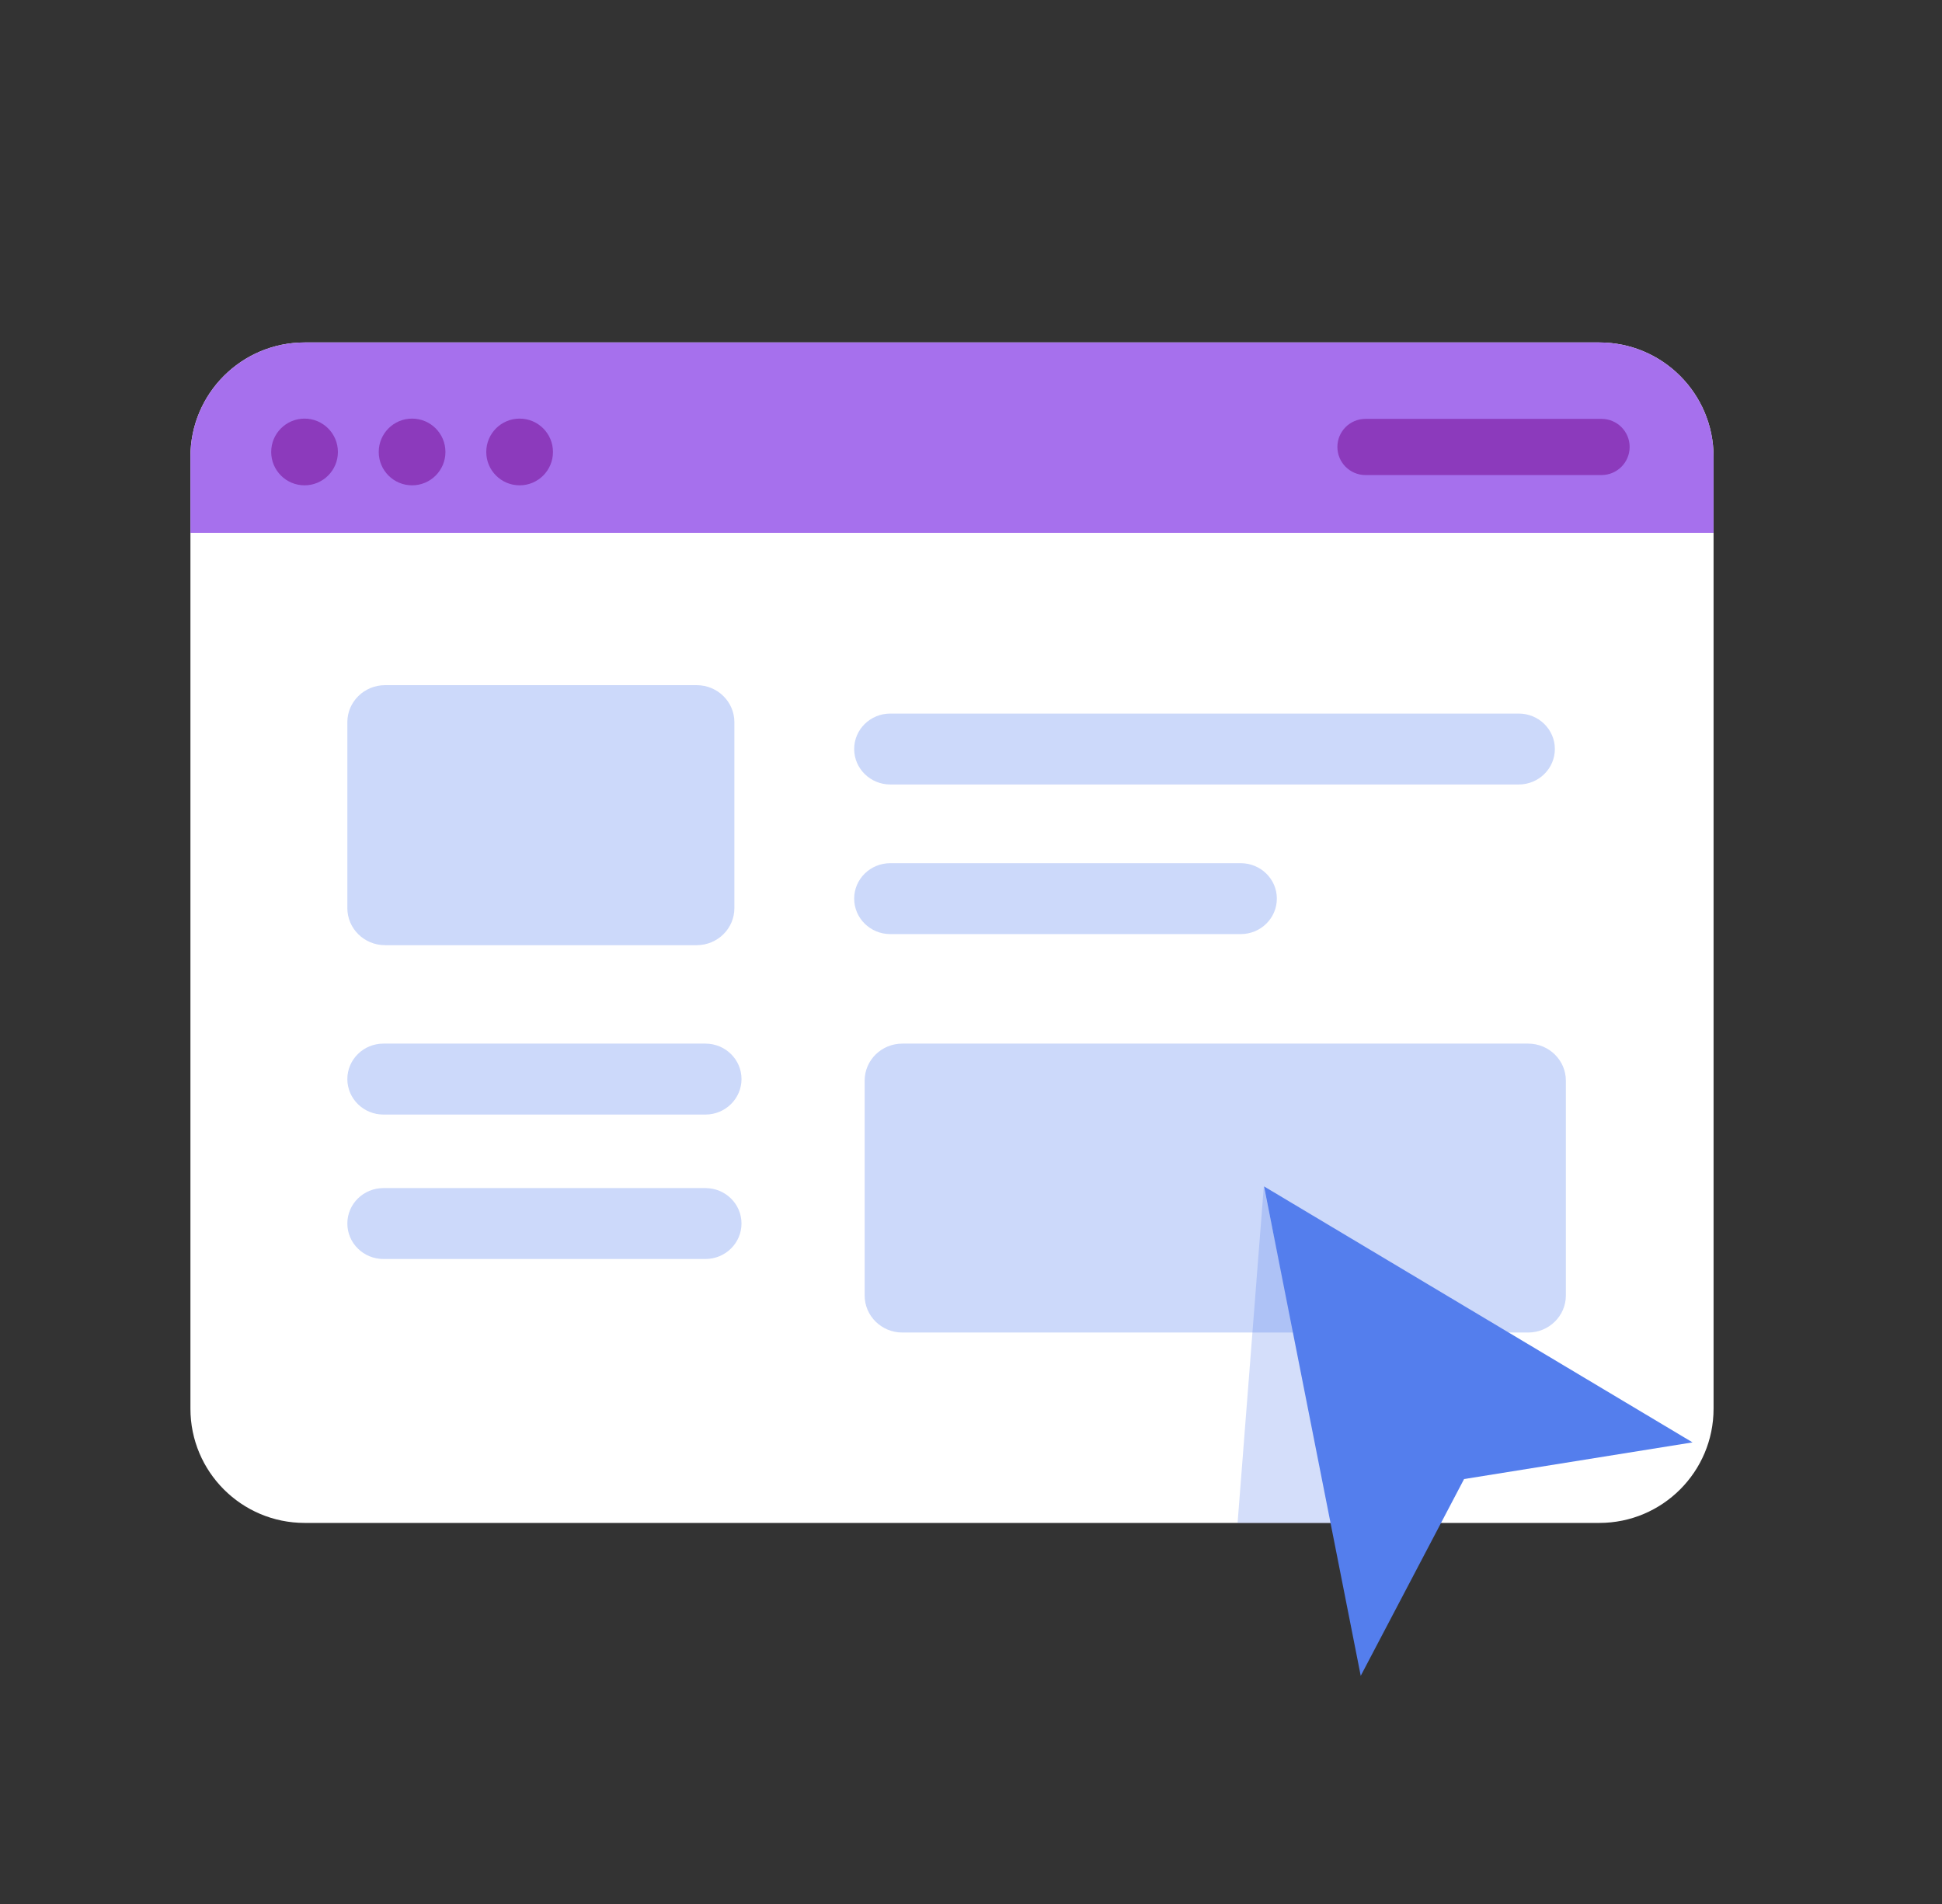
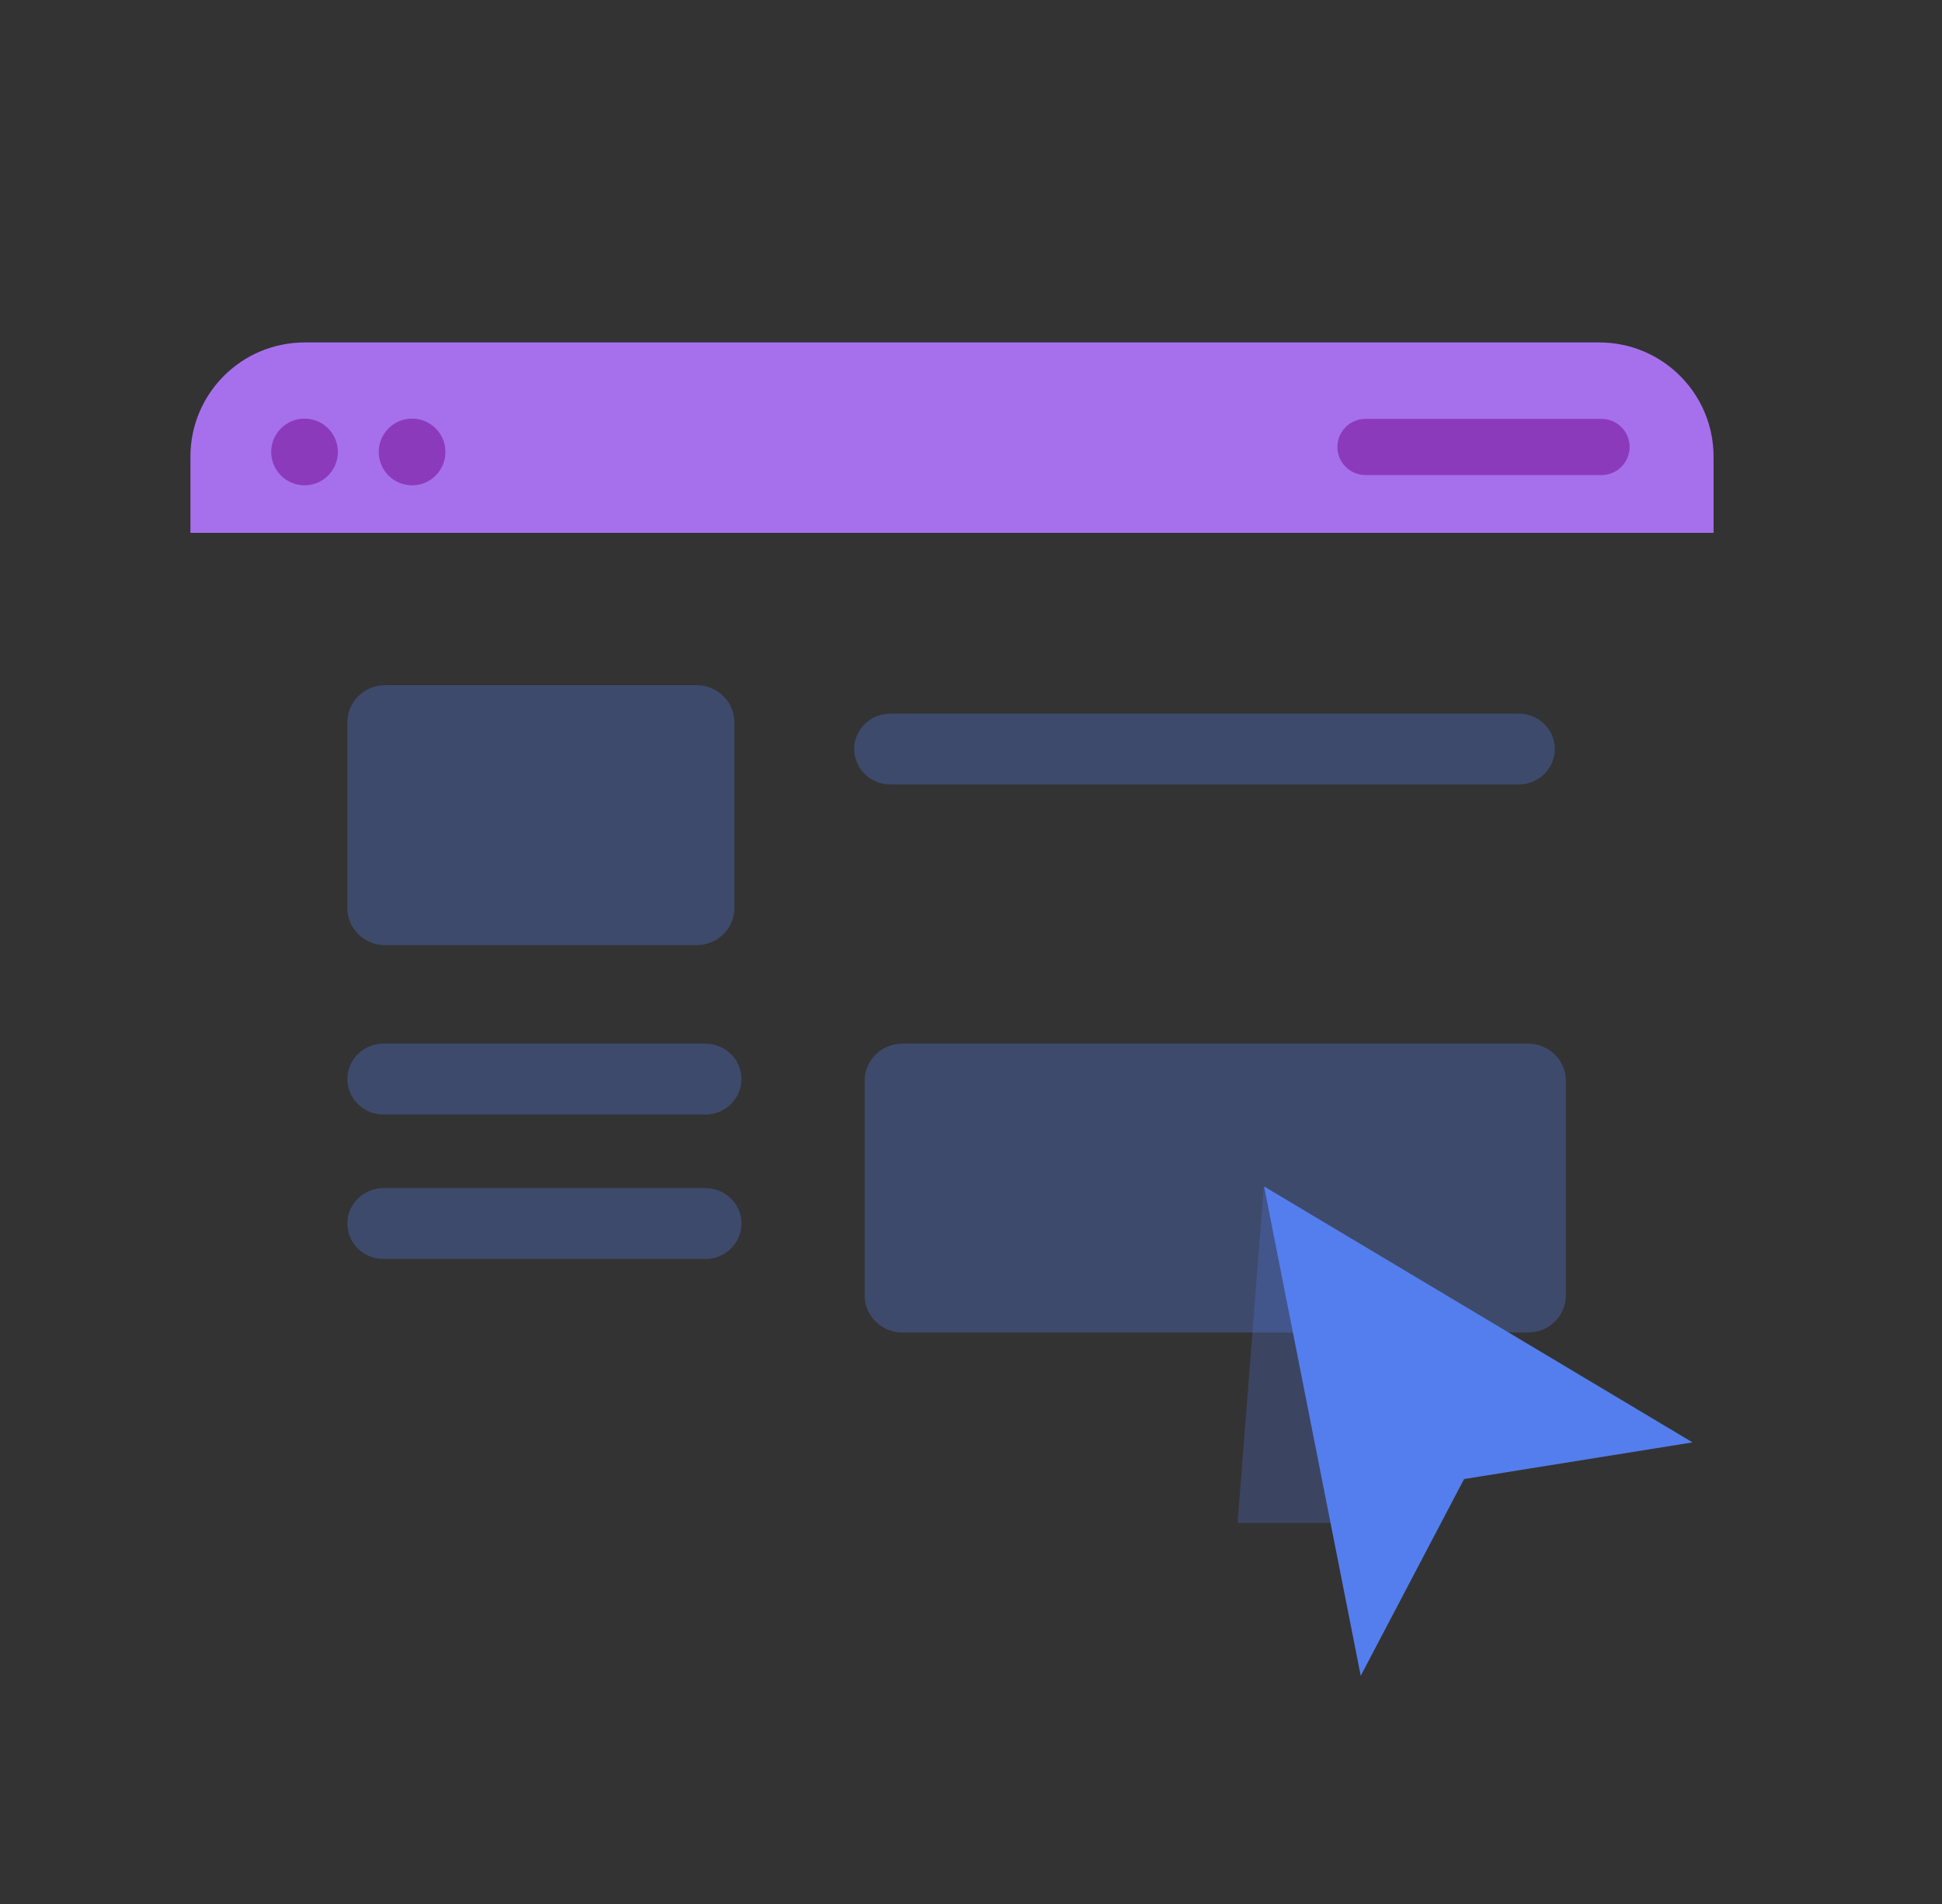
<svg xmlns="http://www.w3.org/2000/svg" width="51" height="50" viewBox="0 0 51 50" fill="none">
  <rect x="0" y="0" width="51" height="50" fill="#333333" stroke="none" />
-   <path d="M5.001 11.993C5.001 10.336 6.344 8.993 8.001 8.993H42.001C43.657 8.993 45.001 10.336 45.001 11.993V36.993C45.001 38.65 43.657 39.993 42.001 39.993H8.001C6.344 39.993 5.001 38.65 5.001 36.993V11.993Z" fill="white" />
  <path d="M5.001 11.993C5.001 10.336 6.344 8.993 8.001 8.993H42.001C43.657 8.993 45.001 10.336 45.001 11.993V13.993H5.001V11.993Z" fill="#A670ED" />
  <path d="M7.998 10.993C8.481 10.993 8.874 11.385 8.874 11.869C8.874 12.353 8.481 12.745 7.998 12.745C7.514 12.745 7.122 12.353 7.122 11.869C7.122 11.385 7.514 10.993 7.998 10.993Z" fill="#8C3ABC" />
  <path d="M10.822 10.993C11.306 10.993 11.698 11.385 11.698 11.869C11.698 12.353 11.306 12.745 10.822 12.745C10.338 12.745 9.946 12.353 9.946 11.869C9.946 11.385 10.338 10.993 10.822 10.993Z" fill="#8C3ABC" />
-   <path d="M13.646 10.993C14.13 10.993 14.522 11.385 14.522 11.869C14.522 12.353 14.13 12.745 13.646 12.745C13.162 12.745 12.77 12.353 12.77 11.869C12.77 11.385 13.162 10.993 13.646 10.993Z" fill="#8C3ABC" />
  <path d="M42.059 11C42.466 11 42.797 11.33 42.797 11.737C42.797 12.145 42.466 12.475 42.059 12.475H35.859C35.452 12.475 35.122 12.145 35.122 11.737C35.122 11.33 35.452 11 35.859 11H42.059Z" fill="#8C3ABC" />
  <g opacity="0.3">
    <path d="M40.132 27.406C40.678 27.406 41.122 27.842 41.122 28.379V34.02C41.122 34.557 40.678 34.993 40.132 34.993H23.697C23.15 34.993 22.707 34.557 22.707 34.02V28.379C22.707 27.841 23.15 27.406 23.697 27.406H40.132Z" fill="#547EED" />
    <path d="M18.526 31.2C19.049 31.2 19.473 31.616 19.473 32.13C19.473 32.645 19.049 33.062 18.526 33.062H10.069C9.546 33.062 9.122 32.645 9.122 32.13C9.122 31.616 9.546 31.2 10.069 31.2H18.526Z" fill="#547EED" />
    <path d="M18.526 27.406C19.049 27.406 19.473 27.823 19.473 28.337C19.473 28.851 19.049 29.269 18.526 29.269H10.069C9.546 29.269 9.122 28.851 9.122 28.337C9.122 27.823 9.546 27.406 10.069 27.406H18.526Z" fill="#547EED" />
    <path d="M18.296 17.993C18.843 17.993 19.286 18.429 19.286 18.966V23.848C19.286 24.385 18.843 24.821 18.296 24.821H10.112C9.565 24.821 9.122 24.385 9.122 23.848V18.966C9.122 18.429 9.565 17.993 10.112 17.993H18.296Z" fill="#547EED" />
-     <path d="M32.584 22.668C33.107 22.668 33.532 23.084 33.532 23.598C33.532 24.113 33.107 24.53 32.584 24.53H23.38C22.857 24.53 22.432 24.113 22.432 23.598C22.432 23.084 22.857 22.668 23.38 22.668H32.584Z" fill="#547EED" />
    <path d="M39.885 18.739C40.408 18.739 40.833 19.155 40.833 19.669C40.833 20.184 40.408 20.601 39.885 20.601H23.38C22.857 20.601 22.432 20.184 22.432 19.669C22.432 19.155 22.857 18.739 23.38 18.739H39.885Z" fill="#547EED" />
  </g>
  <path opacity="0.25" d="M32.501 39.993L33.19 31.157L35.001 39.993H32.501Z" fill="#547EED" />
  <path d="M33.196 31.156L35.735 44.008L38.449 38.841L44.449 37.878L33.196 31.156Z" fill="#547EED" />
</svg>